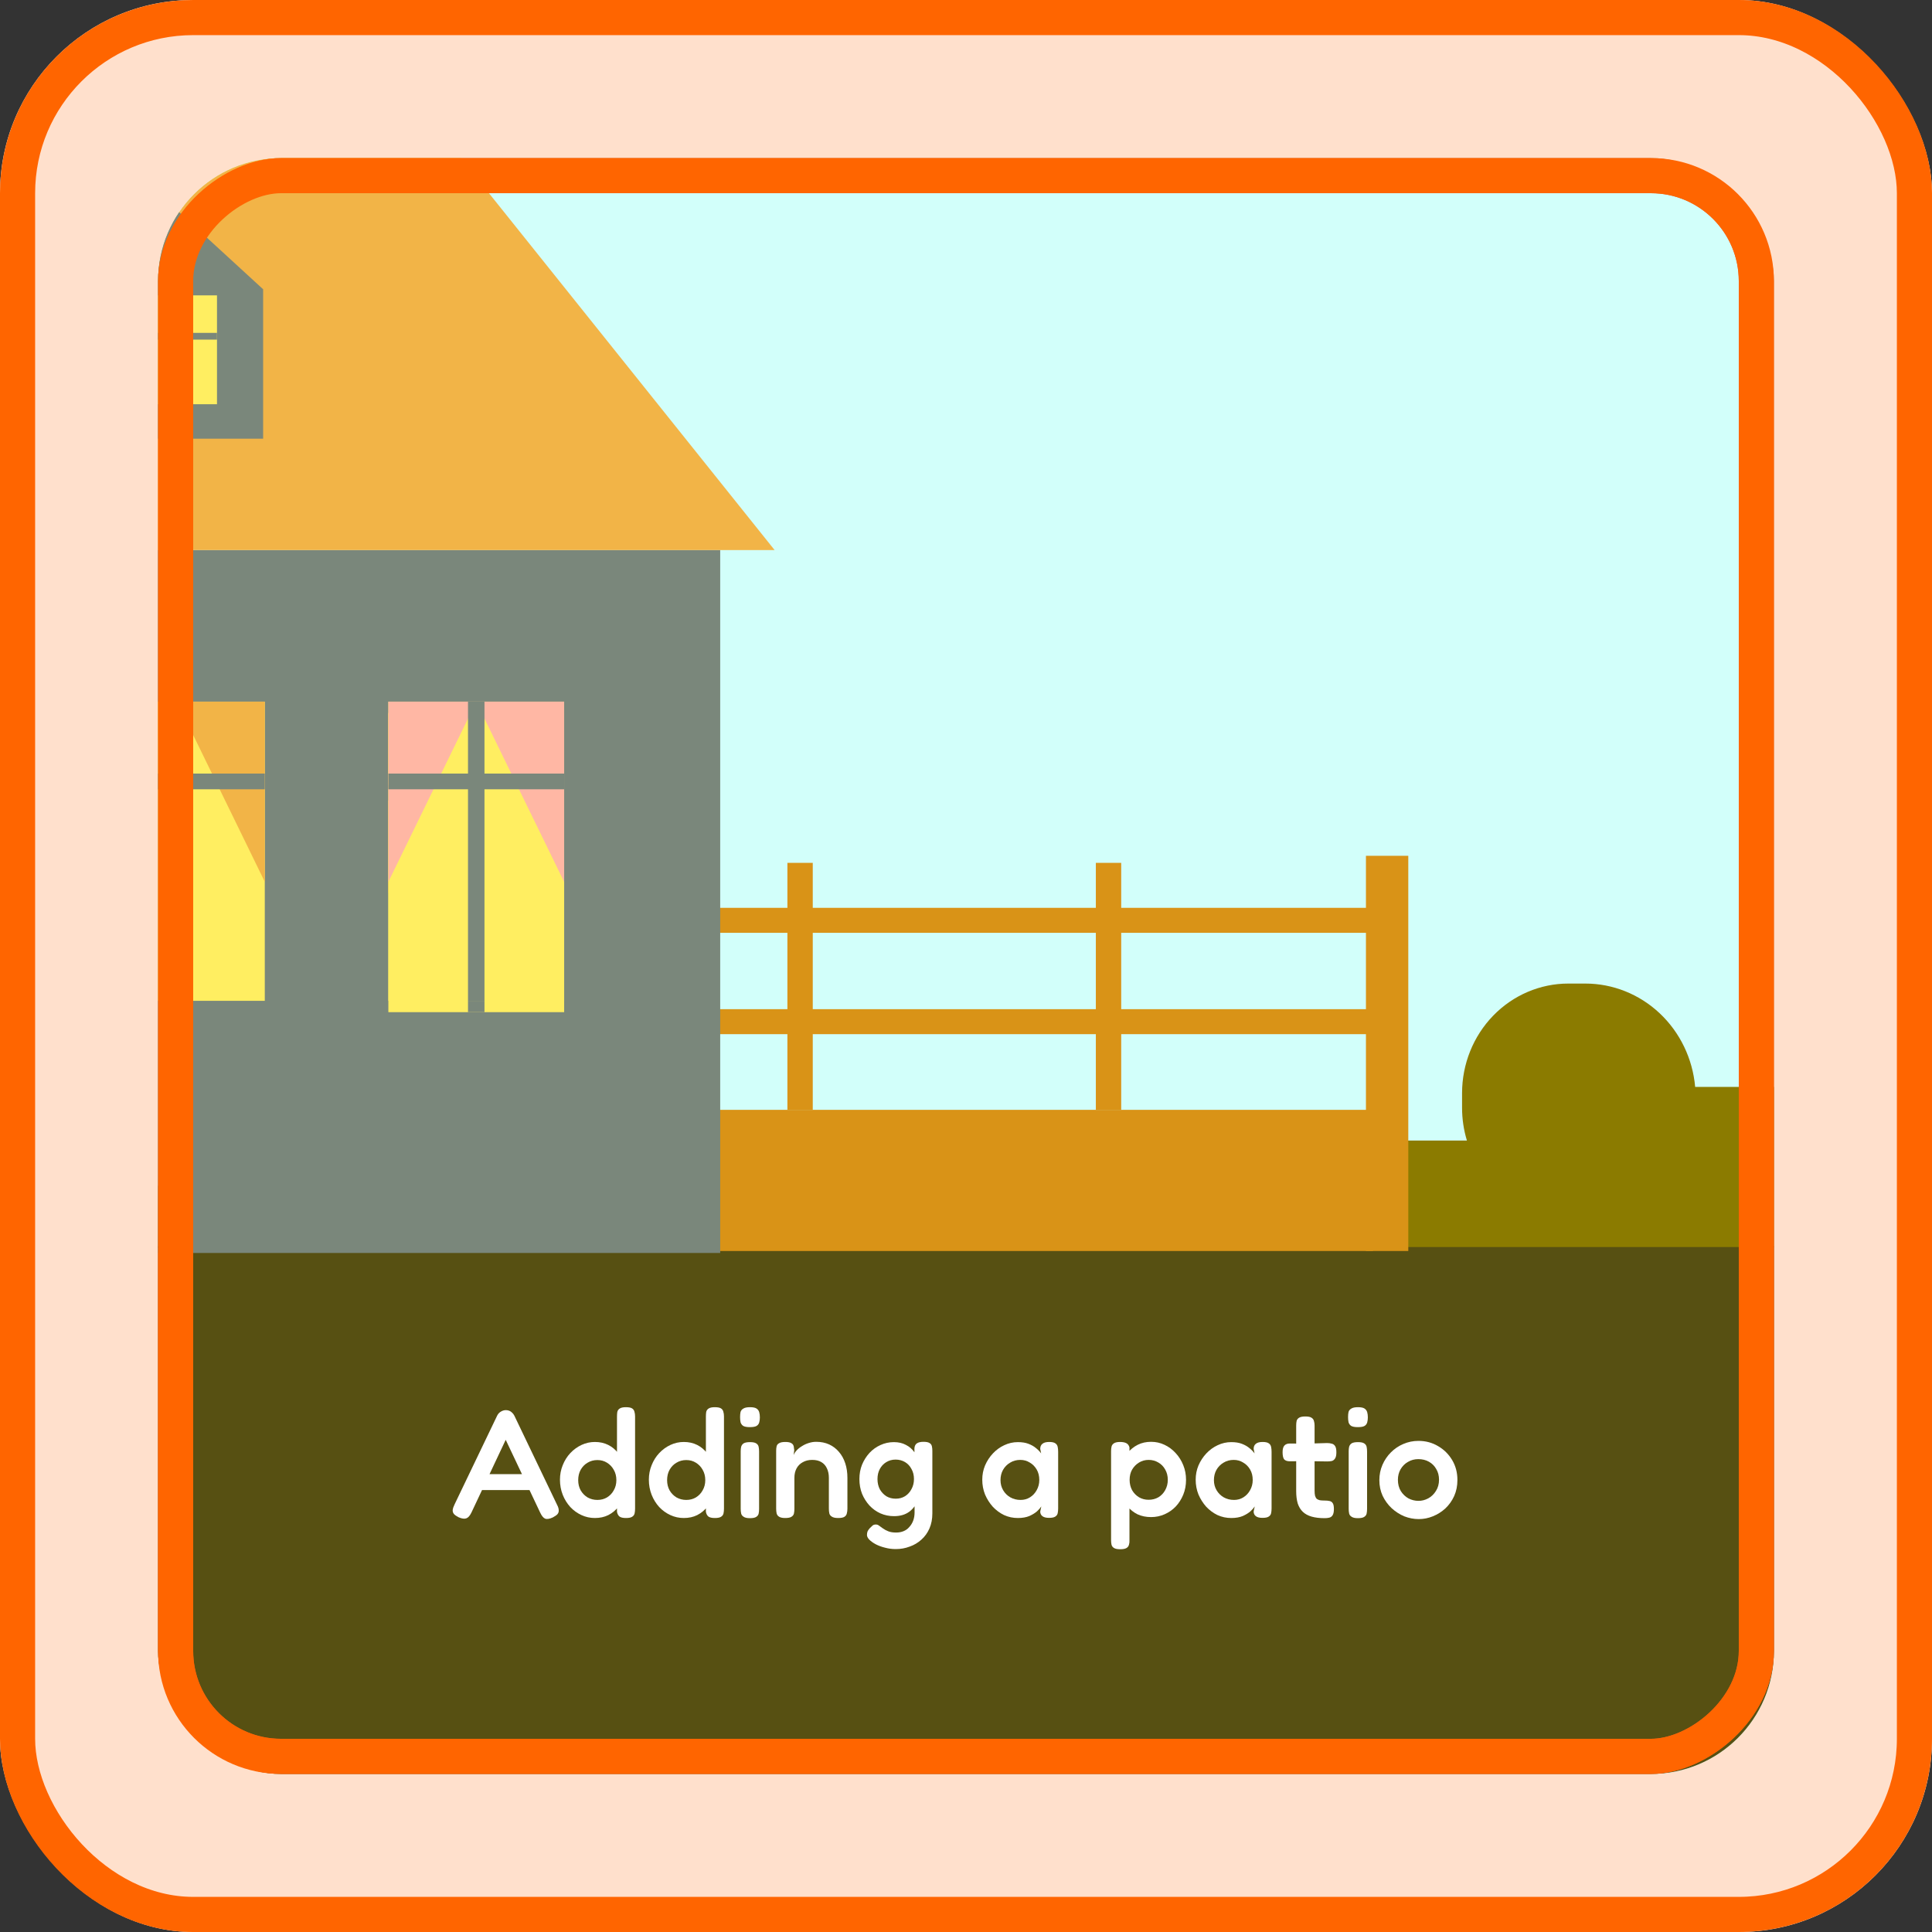
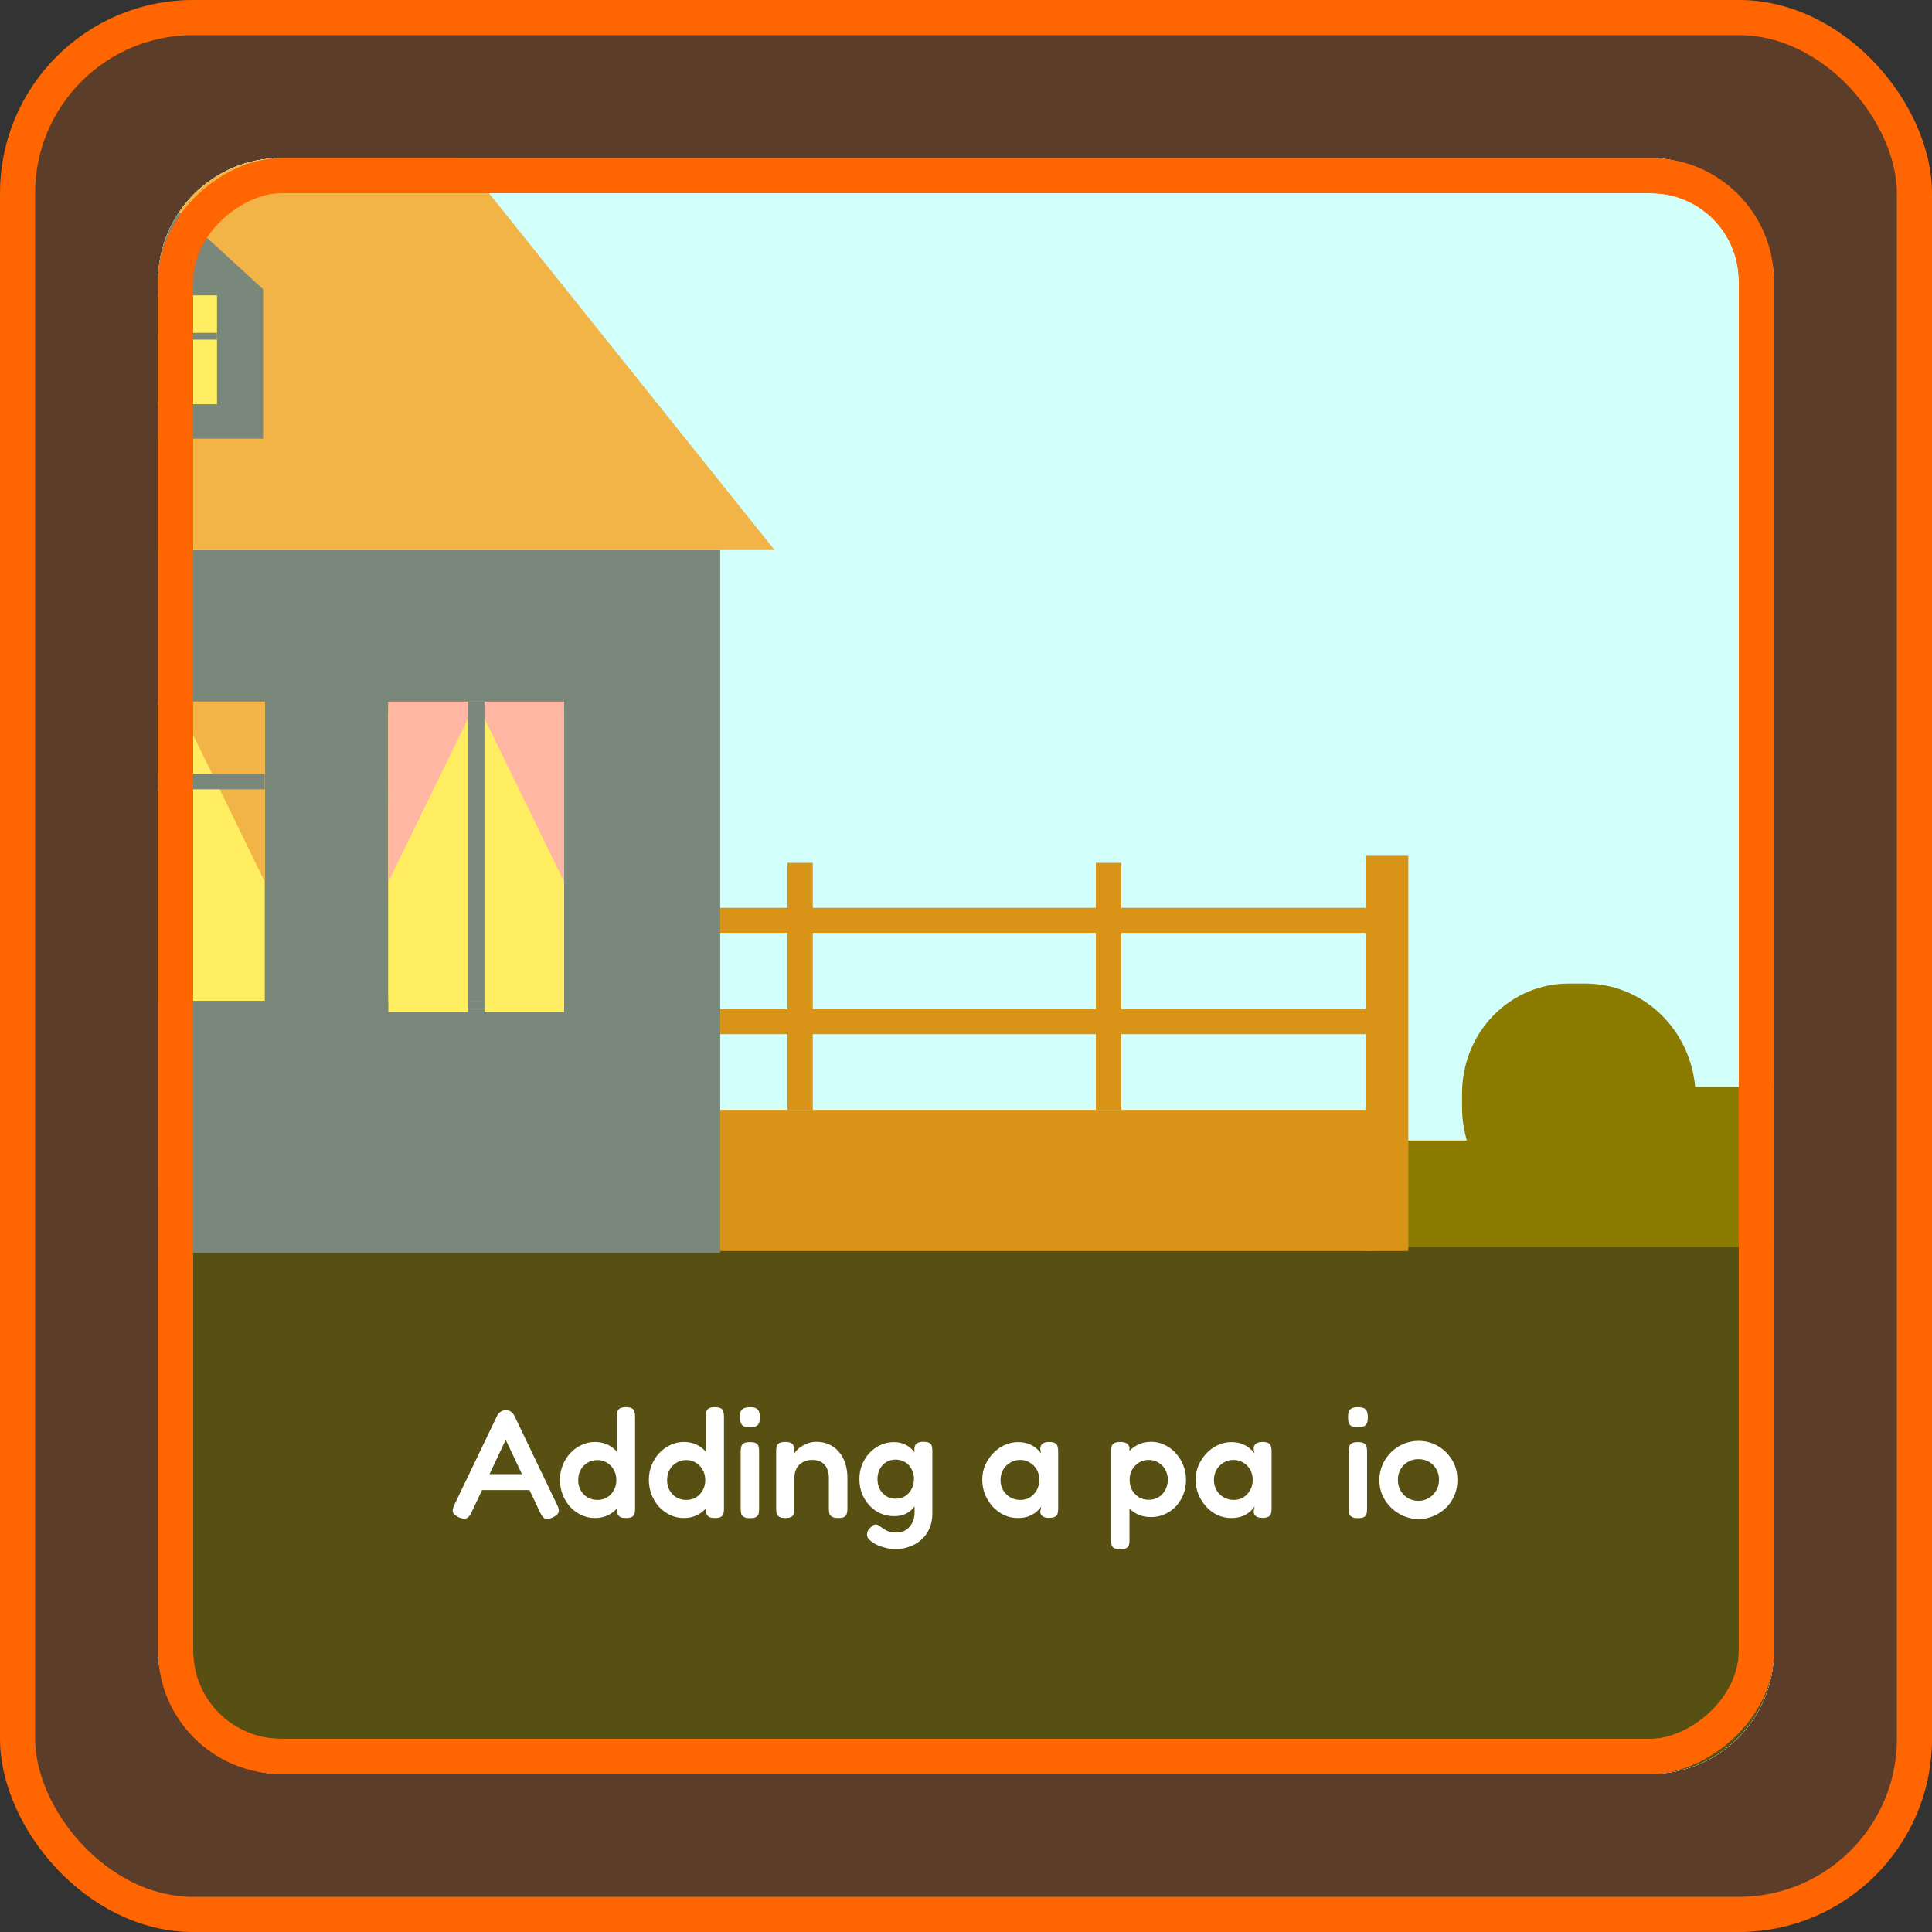
<svg xmlns="http://www.w3.org/2000/svg" width="200" height="200" viewBox="0 0 200 200" fill="none">
  <rect x="0" y="0" width="200" height="200" fill="#333333" stroke="none" />
  <g clip-path="url(#clip0_3521_213670)">
-     <rect width="200" height="200" rx="20" fill="white" />
    <rect x="2.727" y="3.317" width="194.545" height="192.727" rx="28.182" stroke="#FF6500" stroke-opacity="0.2" stroke-width="27.273" />
    <g clip-path="url(#clip1_3521_213670)">
      <rect x="16.363" y="16.364" width="167.273" height="167.273" rx="12.727" fill="#FAF8DA" />
      <g clip-path="url(#clip2_3521_213670)">
        <rect width="401.455" height="250.909" transform="translate(-183.637 -21.818)" fill="white" />
        <path d="M217.818 -21.818H-183.637V229.091H217.818V-21.818Z" fill="#D2FFFA" />
        <path d="M-56.23 129.08V127.204C-56.227 124.637 -55.206 122.175 -53.39 120.36C-51.575 118.545 -49.113 117.524 -46.545 117.522H-28.145C-27.233 114.171 -25.244 111.214 -22.486 109.106C-19.727 106.997 -16.351 105.855 -12.879 105.854H-10.76C-7.43 105.855 -4.185 106.907 -1.487 108.859C1.211 110.811 3.224 113.564 4.266 116.727H6.162C9.259 116.727 12.229 117.956 14.421 120.143C16.613 122.33 17.848 125.298 17.855 128.394V129.175L-56.23 129.08Z" fill="#8B7B00" />
        <path d="M217.818 129.006H-183.637V229.091H217.818V129.006Z" fill="#575012" />
      </g>
      <path d="M183.636 112.515V129.091H134.545V126.016C134.545 123.907 135.357 121.886 136.803 120.395C138.25 118.904 140.211 118.067 142.256 118.067H151.854C151.521 116.97 151.352 115.827 151.353 114.677V113.158C151.353 110.151 152.512 107.267 154.575 105.14C156.638 103.014 159.435 101.819 162.353 101.818H164.114C166.962 101.819 169.706 102.916 171.81 104.895C173.913 106.874 175.223 109.592 175.482 112.515H183.636Z" fill="#8B7B00" />
      <path d="M142.131 96.566V93.978H116.067V89.321H113.442V93.978H84.137V89.321H81.512V93.978H74.186V96.566H81.512V104.469H74.186V107.056H81.512V114.892H84.137V107.056H113.442V114.892H116.067V107.056H142.131V104.469H116.067V96.566H142.131ZM113.442 104.469H84.137V96.566H113.442V104.469Z" fill="#D99317" />
      <rect x="74.186" y="114.892" width="67.946" height="14.612" fill="#D99317" />
      <rect x="141.402" y="88.59" width="4.384" height="40.914" fill="#D99317" />
      <rect x="18.181" y="181.819" width="163.636" height="163.636" rx="10.909" transform="rotate(-90 18.181 181.819)" stroke="#E45D25" stroke-width="3.636" />
      <path d="M74.555 56.944H-34.906V129.709H74.555V56.944Z" fill="#7A877B" />
      <path d="M-73.832 13.039L44.796 12.727L80.189 56.944H-28.63L-73.832 13.039Z" fill="#F2B447" />
      <path d="M27.411 72.636H9.213V103.606H27.411V72.636Z" fill="#FFEE61" />
      <path d="M18.314 72.636L9.213 91.288V72.636H18.314Z" fill="#F2B447" />
      <path d="M18.314 72.636L27.412 91.288V72.636H18.314Z" fill="#F2B447" />
      <path d="M19.167 72.636H17.461V103.606H19.167V72.636Z" fill="#7A877B" />
      <path d="M27.411 80.078H9.213V81.709H27.411V80.078Z" fill="#7A877B" />
      <path d="M58.401 73.811H40.203V104.781H58.401V73.811Z" fill="#FFEE61" />
      <path d="M49.301 73.811L40.203 92.463V73.811H49.301Z" fill="#F2B447" />
-       <path d="M49.301 73.811L58.398 92.463V73.811H49.301Z" fill="#F2B447" />
      <path d="M50.153 73.811H48.447V104.781H50.153V73.811Z" fill="#7A877B" />
      <path d="M58.401 81.249H40.203V82.88H58.401V81.249Z" fill="#7A877B" />
      <path d="M58.401 72.637H40.203V103.606H58.401V72.637Z" fill="#FFEE61" />
      <path d="M49.301 72.637L40.203 91.288V72.637H49.301Z" fill="#FFB7A4" />
      <path d="M49.301 72.637L58.398 91.288V72.637H49.301Z" fill="#FFB7A4" />
      <path d="M50.153 72.637H48.447V103.606H50.153V72.637Z" fill="#7A877B" />
-       <path d="M58.401 80.079H40.203V81.709H58.401V80.079Z" fill="#7A877B" />
      <path d="M27.224 29.931L17.632 21.129L8.037 29.931V45.416H27.24V29.931H27.224Z" fill="#7A877B" />
      <path d="M0.293 29.931H8.037L17.632 21.129H4.165L0.293 29.931Z" fill="#AA7D33" />
      <path d="M22.463 30.577H13.365V41.843H22.463V30.577Z" fill="#FFEE61" />
-       <path d="M18.263 30.577H17.564V41.843H18.263V30.577Z" fill="#7A877B" />
      <path d="M22.463 34.458H13.365V35.157H22.463V34.458Z" fill="#7A877B" />
      <path d="M146.871 157.256C146.359 157.256 145.858 157.16 145.367 156.968C144.887 156.765 144.45 156.483 144.055 156.12C143.671 155.757 143.362 155.331 143.127 154.84C142.903 154.349 142.791 153.811 142.791 153.224C142.791 152.659 142.898 152.131 143.111 151.64C143.324 151.149 143.618 150.717 143.991 150.344C144.364 149.971 144.791 149.683 145.271 149.48C145.762 149.267 146.284 149.16 146.839 149.16C147.586 149.16 148.263 149.341 148.871 149.704C149.479 150.056 149.964 150.536 150.327 151.144C150.69 151.752 150.871 152.44 150.871 153.208C150.871 153.816 150.759 154.371 150.535 154.872C150.311 155.363 150.007 155.789 149.623 156.152C149.239 156.504 148.807 156.776 148.327 156.968C147.858 157.16 147.372 157.256 146.871 157.256ZM146.839 155.368C147.191 155.368 147.527 155.283 147.847 155.112C148.178 154.931 148.444 154.675 148.647 154.344C148.86 154.013 148.967 153.624 148.967 153.176C148.967 152.76 148.871 152.392 148.679 152.072C148.498 151.752 148.247 151.501 147.927 151.32C147.607 151.139 147.239 151.048 146.823 151.048C146.428 151.048 146.071 151.144 145.751 151.336C145.431 151.517 145.175 151.773 144.983 152.104C144.802 152.424 144.711 152.787 144.711 153.192C144.711 153.64 144.812 154.029 145.015 154.36C145.218 154.68 145.479 154.931 145.799 155.112C146.13 155.283 146.476 155.368 146.839 155.368Z" fill="white" />
      <path d="M140.559 157.16C140.271 157.16 140.057 157.112 139.919 157.016C139.78 156.931 139.695 156.819 139.663 156.68C139.631 156.531 139.615 156.366 139.615 156.184V150.232C139.615 150.062 139.631 149.907 139.663 149.768C139.705 149.619 139.791 149.502 139.919 149.416C140.057 149.331 140.276 149.288 140.575 149.288C140.873 149.288 141.087 149.331 141.215 149.416C141.353 149.502 141.439 149.619 141.471 149.768C141.503 149.918 141.519 150.083 141.519 150.264V156.2C141.519 156.382 141.503 156.547 141.471 156.696C141.439 156.835 141.353 156.947 141.215 157.032C141.087 157.118 140.868 157.16 140.559 157.16ZM140.559 147.736C140.249 147.736 140.02 147.694 139.871 147.608C139.732 147.512 139.641 147.384 139.599 147.224C139.567 147.064 139.551 146.888 139.551 146.696C139.551 146.494 139.567 146.318 139.599 146.168C139.641 146.019 139.737 145.902 139.887 145.816C140.036 145.72 140.265 145.672 140.575 145.672C140.895 145.672 141.124 145.72 141.263 145.816C141.401 145.912 141.492 146.04 141.535 146.2C141.577 146.35 141.599 146.526 141.599 146.728C141.599 146.91 141.577 147.08 141.535 147.24C141.492 147.4 141.401 147.523 141.263 147.608C141.124 147.694 140.889 147.736 140.559 147.736Z" fill="white" />
-       <path d="M137.125 157.16C136.603 157.16 136.155 157.107 135.781 157C135.408 156.894 135.104 156.728 134.869 156.504C134.635 156.28 134.459 155.992 134.341 155.64C134.235 155.278 134.181 154.851 134.181 154.36V147.576C134.181 147.384 134.197 147.219 134.229 147.08C134.272 146.942 134.357 146.835 134.485 146.76C134.624 146.675 134.837 146.632 135.125 146.632C135.424 146.632 135.637 146.675 135.765 146.76C135.904 146.846 135.989 146.963 136.021 147.112C136.064 147.251 136.085 147.406 136.085 147.576V154.296C136.085 154.52 136.101 154.702 136.133 154.84C136.176 154.979 136.235 155.086 136.309 155.16C136.395 155.224 136.501 155.272 136.629 155.304C136.768 155.326 136.933 155.336 137.125 155.336C137.328 155.336 137.499 155.352 137.637 155.384C137.787 155.416 137.899 155.496 137.973 155.624C138.048 155.742 138.085 155.939 138.085 156.216C138.085 156.515 138.037 156.734 137.941 156.872C137.856 157 137.739 157.08 137.589 157.112C137.451 157.144 137.296 157.16 137.125 157.16ZM133.525 149.432L135.173 149.448L137.381 149.384C137.563 149.384 137.723 149.406 137.861 149.448C138.011 149.48 138.128 149.566 138.213 149.704C138.299 149.832 138.341 150.046 138.341 150.344C138.341 150.622 138.299 150.83 138.213 150.968C138.128 151.107 138.016 151.198 137.877 151.24C137.739 151.272 137.579 151.288 137.397 151.288L135.253 151.256L133.477 151.272C133.211 151.262 133.024 151.187 132.917 151.048C132.821 150.899 132.773 150.659 132.773 150.328C132.773 150.019 132.832 149.795 132.949 149.656C133.077 149.507 133.269 149.432 133.525 149.432Z" fill="white" />
      <path d="M130.689 157.128C130.38 157.128 130.151 157.07 130.001 156.952C129.852 156.835 129.777 156.675 129.777 156.472L129.889 155.944C129.804 156.083 129.66 156.248 129.457 156.44C129.255 156.622 128.988 156.787 128.657 156.936C128.327 157.075 127.927 157.144 127.457 157.144C126.956 157.144 126.481 157.043 126.033 156.84C125.596 156.627 125.207 156.339 124.865 155.976C124.535 155.603 124.268 155.182 124.065 154.712C123.873 154.232 123.777 153.72 123.777 153.176C123.777 152.654 123.873 152.163 124.065 151.704C124.268 151.235 124.54 150.819 124.881 150.456C125.223 150.094 125.612 149.811 126.049 149.608C126.497 149.395 126.967 149.288 127.457 149.288C127.895 149.288 128.263 149.347 128.561 149.464C128.871 149.582 129.132 149.731 129.345 149.912C129.559 150.083 129.735 150.264 129.873 150.456L129.777 149.992C129.777 149.758 129.852 149.582 130.001 149.464C130.151 149.336 130.385 149.272 130.705 149.272C131.004 149.272 131.217 149.32 131.345 149.416C131.473 149.502 131.553 149.624 131.585 149.784C131.617 149.934 131.633 150.104 131.633 150.296V156.152C131.633 156.334 131.617 156.499 131.585 156.648C131.553 156.798 131.468 156.915 131.329 157C131.201 157.086 130.988 157.128 130.689 157.128ZM127.745 155.272C128.108 155.272 128.433 155.182 128.721 155C129.009 154.819 129.239 154.574 129.409 154.264C129.591 153.944 129.681 153.592 129.681 153.208C129.681 152.792 129.591 152.43 129.409 152.12C129.228 151.811 128.988 151.571 128.689 151.4C128.401 151.219 128.076 151.128 127.713 151.128C127.319 151.128 126.967 151.224 126.657 151.416C126.348 151.598 126.103 151.848 125.921 152.168C125.751 152.478 125.665 152.83 125.665 153.224C125.665 153.608 125.756 153.955 125.937 154.264C126.119 154.574 126.364 154.819 126.673 155C126.993 155.182 127.351 155.272 127.745 155.272Z" fill="white" />
      <path d="M119.162 157.048C118.639 157.048 118.17 156.952 117.754 156.76C117.348 156.558 117.002 156.28 116.714 155.928C116.436 155.566 116.223 155.15 116.074 154.68C115.935 154.211 115.866 153.704 115.866 153.16C115.876 152.616 115.956 152.11 116.106 151.64C116.255 151.16 116.468 150.744 116.746 150.392C117.034 150.04 117.38 149.763 117.786 149.56C118.191 149.358 118.65 149.256 119.162 149.256C119.652 149.256 120.111 149.358 120.538 149.56C120.975 149.763 121.359 150.046 121.69 150.408C122.031 150.771 122.298 151.192 122.49 151.672C122.682 152.142 122.778 152.648 122.778 153.192C122.778 153.747 122.682 154.259 122.49 154.728C122.298 155.198 122.036 155.608 121.706 155.96C121.375 156.302 120.991 156.568 120.554 156.76C120.116 156.952 119.652 157.048 119.162 157.048ZM115.962 160.376C115.674 160.376 115.46 160.334 115.322 160.248C115.183 160.163 115.098 160.051 115.066 159.912C115.034 159.774 115.018 159.614 115.018 159.432V150.232C115.018 150.051 115.034 149.891 115.066 149.752C115.098 149.614 115.178 149.502 115.306 149.416C115.444 149.32 115.658 149.272 115.946 149.272C116.223 149.272 116.442 149.315 116.602 149.4C116.762 149.486 116.868 149.63 116.922 149.832V159.416C116.932 159.598 116.916 159.758 116.874 159.896C116.842 160.046 116.756 160.163 116.618 160.248C116.479 160.334 116.26 160.376 115.962 160.376ZM118.906 155.256C119.279 155.256 119.615 155.171 119.914 155C120.212 154.819 120.447 154.574 120.618 154.264C120.799 153.944 120.89 153.587 120.89 153.192C120.89 152.787 120.799 152.43 120.618 152.12C120.447 151.811 120.212 151.571 119.914 151.4C119.615 151.219 119.279 151.128 118.906 151.128C118.543 151.128 118.212 151.219 117.914 151.4C117.615 151.582 117.375 151.827 117.194 152.136C117.023 152.435 116.938 152.787 116.938 153.192C116.938 153.587 117.023 153.944 117.194 154.264C117.375 154.574 117.615 154.819 117.914 155C118.212 155.171 118.543 155.256 118.906 155.256Z" fill="white" />
      <path d="M108.596 157.128C108.286 157.128 108.057 157.07 107.908 156.952C107.758 156.835 107.684 156.675 107.684 156.472L107.796 155.944C107.71 156.083 107.566 156.248 107.364 156.44C107.161 156.622 106.894 156.787 106.564 156.936C106.233 157.075 105.833 157.144 105.364 157.144C104.862 157.144 104.388 157.043 103.94 156.84C103.502 156.627 103.113 156.339 102.772 155.976C102.441 155.603 102.174 155.182 101.972 154.712C101.78 154.232 101.684 153.72 101.684 153.176C101.684 152.654 101.78 152.163 101.972 151.704C102.174 151.235 102.446 150.819 102.788 150.456C103.129 150.094 103.518 149.811 103.956 149.608C104.404 149.395 104.873 149.288 105.364 149.288C105.801 149.288 106.169 149.347 106.468 149.464C106.777 149.582 107.038 149.731 107.252 149.912C107.465 150.083 107.641 150.264 107.78 150.456L107.684 149.992C107.684 149.758 107.758 149.582 107.908 149.464C108.057 149.336 108.292 149.272 108.612 149.272C108.91 149.272 109.124 149.32 109.252 149.416C109.38 149.502 109.46 149.624 109.492 149.784C109.524 149.934 109.54 150.104 109.54 150.296V156.152C109.54 156.334 109.524 156.499 109.492 156.648C109.46 156.798 109.374 156.915 109.236 157C109.108 157.086 108.894 157.128 108.596 157.128ZM105.652 155.272C106.014 155.272 106.34 155.182 106.628 155C106.916 154.819 107.145 154.574 107.316 154.264C107.497 153.944 107.588 153.592 107.588 153.208C107.588 152.792 107.497 152.43 107.316 152.12C107.134 151.811 106.894 151.571 106.596 151.4C106.308 151.219 105.982 151.128 105.62 151.128C105.225 151.128 104.873 151.224 104.564 151.416C104.254 151.598 104.009 151.848 103.828 152.168C103.657 152.478 103.572 152.83 103.572 153.224C103.572 153.608 103.662 153.955 103.844 154.264C104.025 154.574 104.27 154.819 104.58 155C104.9 155.182 105.257 155.272 105.652 155.272Z" fill="white" />
      <path d="M92.725 160.36C92.341 160.36 91.973 160.312 91.621 160.216C91.269 160.131 90.949 160.014 90.661 159.864C90.383 159.715 90.159 159.555 89.989 159.384C89.829 159.214 89.749 159.054 89.749 158.904C89.749 158.755 89.77 158.627 89.813 158.52C89.866 158.414 89.941 158.307 90.037 158.2C90.165 158.072 90.266 157.976 90.341 157.912C90.426 157.848 90.538 157.816 90.677 157.816C90.794 157.816 90.906 157.859 91.013 157.944C91.13 158.03 91.263 158.126 91.413 158.232C91.562 158.339 91.743 158.435 91.957 158.52C92.17 158.606 92.442 158.648 92.773 158.648C93.05 158.648 93.306 158.6 93.541 158.504C93.775 158.408 93.973 158.264 94.133 158.072C94.303 157.891 94.437 157.672 94.533 157.416C94.629 157.16 94.677 156.872 94.677 156.552L94.661 149.928C94.682 149.683 94.767 149.512 94.917 149.416C95.066 149.31 95.296 149.256 95.605 149.256C95.893 149.256 96.101 149.299 96.229 149.384C96.357 149.459 96.437 149.571 96.469 149.72C96.501 149.859 96.517 150.014 96.517 150.184V156.664C96.517 157.251 96.415 157.774 96.213 158.232C96.01 158.691 95.733 159.075 95.381 159.384C95.029 159.704 94.624 159.944 94.165 160.104C93.717 160.275 93.237 160.36 92.725 160.36ZM92.549 156.952C92.047 156.952 91.578 156.856 91.141 156.664C90.714 156.472 90.335 156.2 90.005 155.848C89.685 155.496 89.429 155.091 89.237 154.632C89.055 154.163 88.965 153.656 88.965 153.112C88.965 152.579 89.055 152.083 89.237 151.624C89.429 151.166 89.685 150.76 90.005 150.408C90.335 150.056 90.714 149.784 91.141 149.592C91.578 149.39 92.042 149.288 92.533 149.288C93.013 149.288 93.429 149.384 93.781 149.576C94.144 149.758 94.442 150.019 94.677 150.36C94.912 150.702 95.088 151.107 95.205 151.576C95.333 152.046 95.397 152.563 95.397 153.128C95.397 153.907 95.29 154.584 95.077 155.16C94.864 155.736 94.549 156.179 94.133 156.488C93.717 156.798 93.189 156.952 92.549 156.952ZM92.725 155.144C93.088 155.144 93.407 155.059 93.685 154.888C93.973 154.707 94.197 154.462 94.357 154.152C94.528 153.843 94.613 153.496 94.613 153.112C94.613 152.718 94.528 152.371 94.357 152.072C94.197 151.763 93.973 151.523 93.685 151.352C93.397 151.182 93.072 151.096 92.709 151.096C92.346 151.096 92.021 151.187 91.733 151.368C91.456 151.539 91.237 151.774 91.077 152.072C90.917 152.371 90.837 152.718 90.837 153.112C90.837 153.507 90.917 153.859 91.077 154.168C91.248 154.467 91.472 154.707 91.749 154.888C92.037 155.059 92.362 155.144 92.725 155.144Z" fill="white" />
      <path d="M81.276 157.144C80.988 157.144 80.774 157.096 80.636 157C80.508 156.915 80.428 156.803 80.396 156.664C80.364 156.515 80.348 156.35 80.348 156.168V150.184C80.348 150.014 80.364 149.859 80.396 149.72C80.428 149.582 80.513 149.475 80.652 149.4C80.79 149.315 81.004 149.272 81.292 149.272C81.548 149.272 81.74 149.304 81.868 149.368C81.996 149.432 82.081 149.512 82.124 149.608C82.166 149.704 82.188 149.8 82.188 149.896C82.198 149.992 82.209 150.067 82.22 150.12L82.156 150.632C82.22 150.462 82.326 150.296 82.476 150.136C82.625 149.976 82.806 149.832 83.02 149.704C83.233 149.566 83.462 149.459 83.708 149.384C83.964 149.299 84.225 149.256 84.492 149.256C84.993 149.256 85.441 149.347 85.836 149.528C86.23 149.71 86.566 149.966 86.844 150.296C87.132 150.627 87.35 151.022 87.5 151.48C87.649 151.928 87.724 152.435 87.724 153V156.184C87.724 156.366 87.702 156.531 87.66 156.68C87.628 156.819 87.548 156.931 87.42 157.016C87.292 157.102 87.073 157.144 86.764 157.144C86.465 157.144 86.246 157.096 86.108 157C85.969 156.915 85.884 156.803 85.852 156.664C85.82 156.515 85.804 156.35 85.804 156.168V152.984C85.804 152.6 85.734 152.27 85.596 151.992C85.468 151.715 85.276 151.502 85.02 151.352C84.774 151.203 84.46 151.128 84.076 151.128C83.702 151.128 83.377 151.208 83.1 151.368C82.822 151.518 82.609 151.731 82.46 152.008C82.31 152.286 82.236 152.611 82.236 152.984V156.184C82.236 156.366 82.22 156.531 82.188 156.68C82.156 156.819 82.07 156.931 81.932 157.016C81.804 157.102 81.585 157.144 81.276 157.144Z" fill="white" />
      <path d="M77.621 157.16C77.333 157.16 77.12 157.112 76.981 157.016C76.843 156.931 76.757 156.819 76.725 156.68C76.693 156.531 76.677 156.366 76.677 156.184V150.232C76.677 150.062 76.693 149.907 76.725 149.768C76.768 149.619 76.853 149.502 76.981 149.416C77.12 149.331 77.339 149.288 77.637 149.288C77.936 149.288 78.149 149.331 78.277 149.416C78.416 149.502 78.501 149.619 78.533 149.768C78.565 149.918 78.581 150.083 78.581 150.264V156.2C78.581 156.382 78.565 156.547 78.533 156.696C78.501 156.835 78.416 156.947 78.277 157.032C78.149 157.118 77.931 157.16 77.621 157.16ZM77.621 147.736C77.312 147.736 77.083 147.694 76.933 147.608C76.795 147.512 76.704 147.384 76.661 147.224C76.629 147.064 76.613 146.888 76.613 146.696C76.613 146.494 76.629 146.318 76.661 146.168C76.704 146.019 76.8 145.902 76.949 145.816C77.099 145.72 77.328 145.672 77.637 145.672C77.957 145.672 78.187 145.72 78.325 145.816C78.464 145.912 78.555 146.04 78.597 146.2C78.64 146.35 78.661 146.526 78.661 146.728C78.661 146.91 78.64 147.08 78.597 147.24C78.555 147.4 78.464 147.523 78.325 147.608C78.187 147.694 77.952 147.736 77.621 147.736Z" fill="white" />
      <path d="M70.786 157.144C70.295 157.144 69.831 157.043 69.394 156.84C68.957 156.638 68.573 156.36 68.242 156.008C67.911 155.646 67.65 155.224 67.458 154.744C67.266 154.254 67.17 153.731 67.17 153.176C67.17 152.643 67.266 152.142 67.458 151.672C67.65 151.192 67.911 150.776 68.242 150.424C68.583 150.062 68.973 149.779 69.41 149.576C69.847 149.374 70.306 149.272 70.786 149.272C71.298 149.272 71.757 149.374 72.162 149.576C72.567 149.779 72.909 150.062 73.186 150.424C73.474 150.776 73.693 151.192 73.842 151.672C73.991 152.142 74.071 152.648 74.082 153.192C74.082 153.736 74.007 154.248 73.858 154.728C73.719 155.198 73.506 155.614 73.218 155.976C72.941 156.339 72.594 156.627 72.178 156.84C71.773 157.043 71.309 157.144 70.786 157.144ZM71.042 155.272C71.415 155.272 71.746 155.187 72.034 155.016C72.333 154.835 72.567 154.59 72.738 154.28C72.919 153.971 73.01 153.619 73.01 153.224C73.01 152.819 72.919 152.462 72.738 152.152C72.567 151.843 72.333 151.598 72.034 151.416C71.746 151.235 71.415 151.144 71.042 151.144C70.669 151.144 70.333 151.235 70.034 151.416C69.735 151.587 69.495 151.832 69.314 152.152C69.143 152.462 69.058 152.819 69.058 153.224C69.058 153.619 69.143 153.971 69.314 154.28C69.495 154.59 69.735 154.835 70.034 155.016C70.343 155.187 70.679 155.272 71.042 155.272ZM74.002 157.144C73.703 157.144 73.485 157.096 73.346 157C73.207 156.894 73.117 156.728 73.074 156.504V146.648C73.074 146.467 73.085 146.307 73.106 146.168C73.138 146.019 73.218 145.902 73.346 145.816C73.485 145.72 73.698 145.672 73.986 145.672C74.295 145.672 74.514 145.715 74.642 145.8C74.77 145.886 74.85 146.003 74.882 146.152C74.925 146.291 74.946 146.451 74.946 146.632V156.168C74.946 156.35 74.93 156.515 74.898 156.664C74.866 156.814 74.781 156.931 74.642 157.016C74.514 157.102 74.301 157.144 74.002 157.144Z" fill="white" />
      <path d="M61.583 157.144C61.092 157.144 60.628 157.043 60.191 156.84C59.754 156.638 59.37 156.36 59.039 156.008C58.708 155.646 58.447 155.224 58.255 154.744C58.063 154.254 57.967 153.731 57.967 153.176C57.967 152.643 58.063 152.142 58.255 151.672C58.447 151.192 58.708 150.776 59.039 150.424C59.38 150.062 59.77 149.779 60.207 149.576C60.644 149.374 61.103 149.272 61.583 149.272C62.095 149.272 62.553 149.374 62.959 149.576C63.364 149.779 63.706 150.062 63.983 150.424C64.271 150.776 64.49 151.192 64.639 151.672C64.788 152.142 64.868 152.648 64.879 153.192C64.879 153.736 64.804 154.248 64.655 154.728C64.516 155.198 64.303 155.614 64.015 155.976C63.737 156.339 63.391 156.627 62.975 156.84C62.569 157.043 62.105 157.144 61.583 157.144ZM61.839 155.272C62.212 155.272 62.543 155.187 62.831 155.016C63.13 154.835 63.364 154.59 63.535 154.28C63.716 153.971 63.807 153.619 63.807 153.224C63.807 152.819 63.716 152.462 63.535 152.152C63.364 151.843 63.13 151.598 62.831 151.416C62.543 151.235 62.212 151.144 61.839 151.144C61.465 151.144 61.13 151.235 60.831 151.416C60.532 151.587 60.292 151.832 60.111 152.152C59.94 152.462 59.855 152.819 59.855 153.224C59.855 153.619 59.94 153.971 60.111 154.28C60.292 154.59 60.532 154.835 60.831 155.016C61.14 155.187 61.476 155.272 61.839 155.272ZM64.799 157.144C64.5 157.144 64.281 157.096 64.143 157C64.004 156.894 63.913 156.728 63.871 156.504V146.648C63.871 146.467 63.882 146.307 63.903 146.168C63.935 146.019 64.015 145.902 64.143 145.816C64.281 145.72 64.495 145.672 64.783 145.672C65.092 145.672 65.311 145.715 65.439 145.8C65.567 145.886 65.647 146.003 65.679 146.152C65.722 146.291 65.743 146.451 65.743 146.632V156.168C65.743 156.35 65.727 156.515 65.695 156.664C65.663 156.814 65.578 156.931 65.439 157.016C65.311 157.102 65.097 157.144 64.799 157.144Z" fill="white" />
      <path d="M57.679 155.801C57.786 156.003 57.839 156.185 57.839 156.345C57.85 156.494 57.807 156.627 57.711 156.745C57.615 156.851 57.455 156.963 57.231 157.081C56.89 157.241 56.623 157.283 56.431 157.209C56.25 157.134 56.079 156.926 55.919 156.585L52.351 149.049L48.799 156.585C48.639 156.915 48.463 157.113 48.271 157.177C48.079 157.251 47.812 157.214 47.471 157.065C47.258 156.958 47.098 156.846 46.991 156.729C46.895 156.611 46.852 156.473 46.863 156.313C46.884 156.142 46.954 155.939 47.071 155.705L51.471 146.537C51.556 146.366 51.679 146.233 51.839 146.137C52.01 146.03 52.186 145.977 52.367 145.977C52.495 145.977 52.612 145.998 52.719 146.041C52.826 146.083 52.922 146.147 53.007 146.233C53.103 146.318 53.183 146.425 53.247 146.553L57.679 155.801ZM49.503 154.249L50.271 152.601H54.447L55.215 154.249H49.503Z" fill="white" />
    </g>
    <rect x="18.181" y="181.818" width="163.636" height="163.636" rx="10.909" transform="rotate(-90 18.181 181.818)" stroke="#FF6500" stroke-width="3.636" />
  </g>
  <rect x="1.818" y="1.818" width="196.364" height="196.364" rx="18.182" stroke="#FF6500" stroke-width="3.636" />
  <defs>
    <clipPath id="clip0_3521_213670">
      <rect width="200" height="200" rx="20" fill="white" />
    </clipPath>
    <clipPath id="clip1_3521_213670">
      <rect x="16.363" y="16.364" width="167.273" height="167.273" rx="12.727" fill="white" />
    </clipPath>
    <clipPath id="clip2_3521_213670">
      <rect width="401.455" height="250.909" fill="white" transform="translate(-183.637 -21.818)" />
    </clipPath>
  </defs>
</svg>